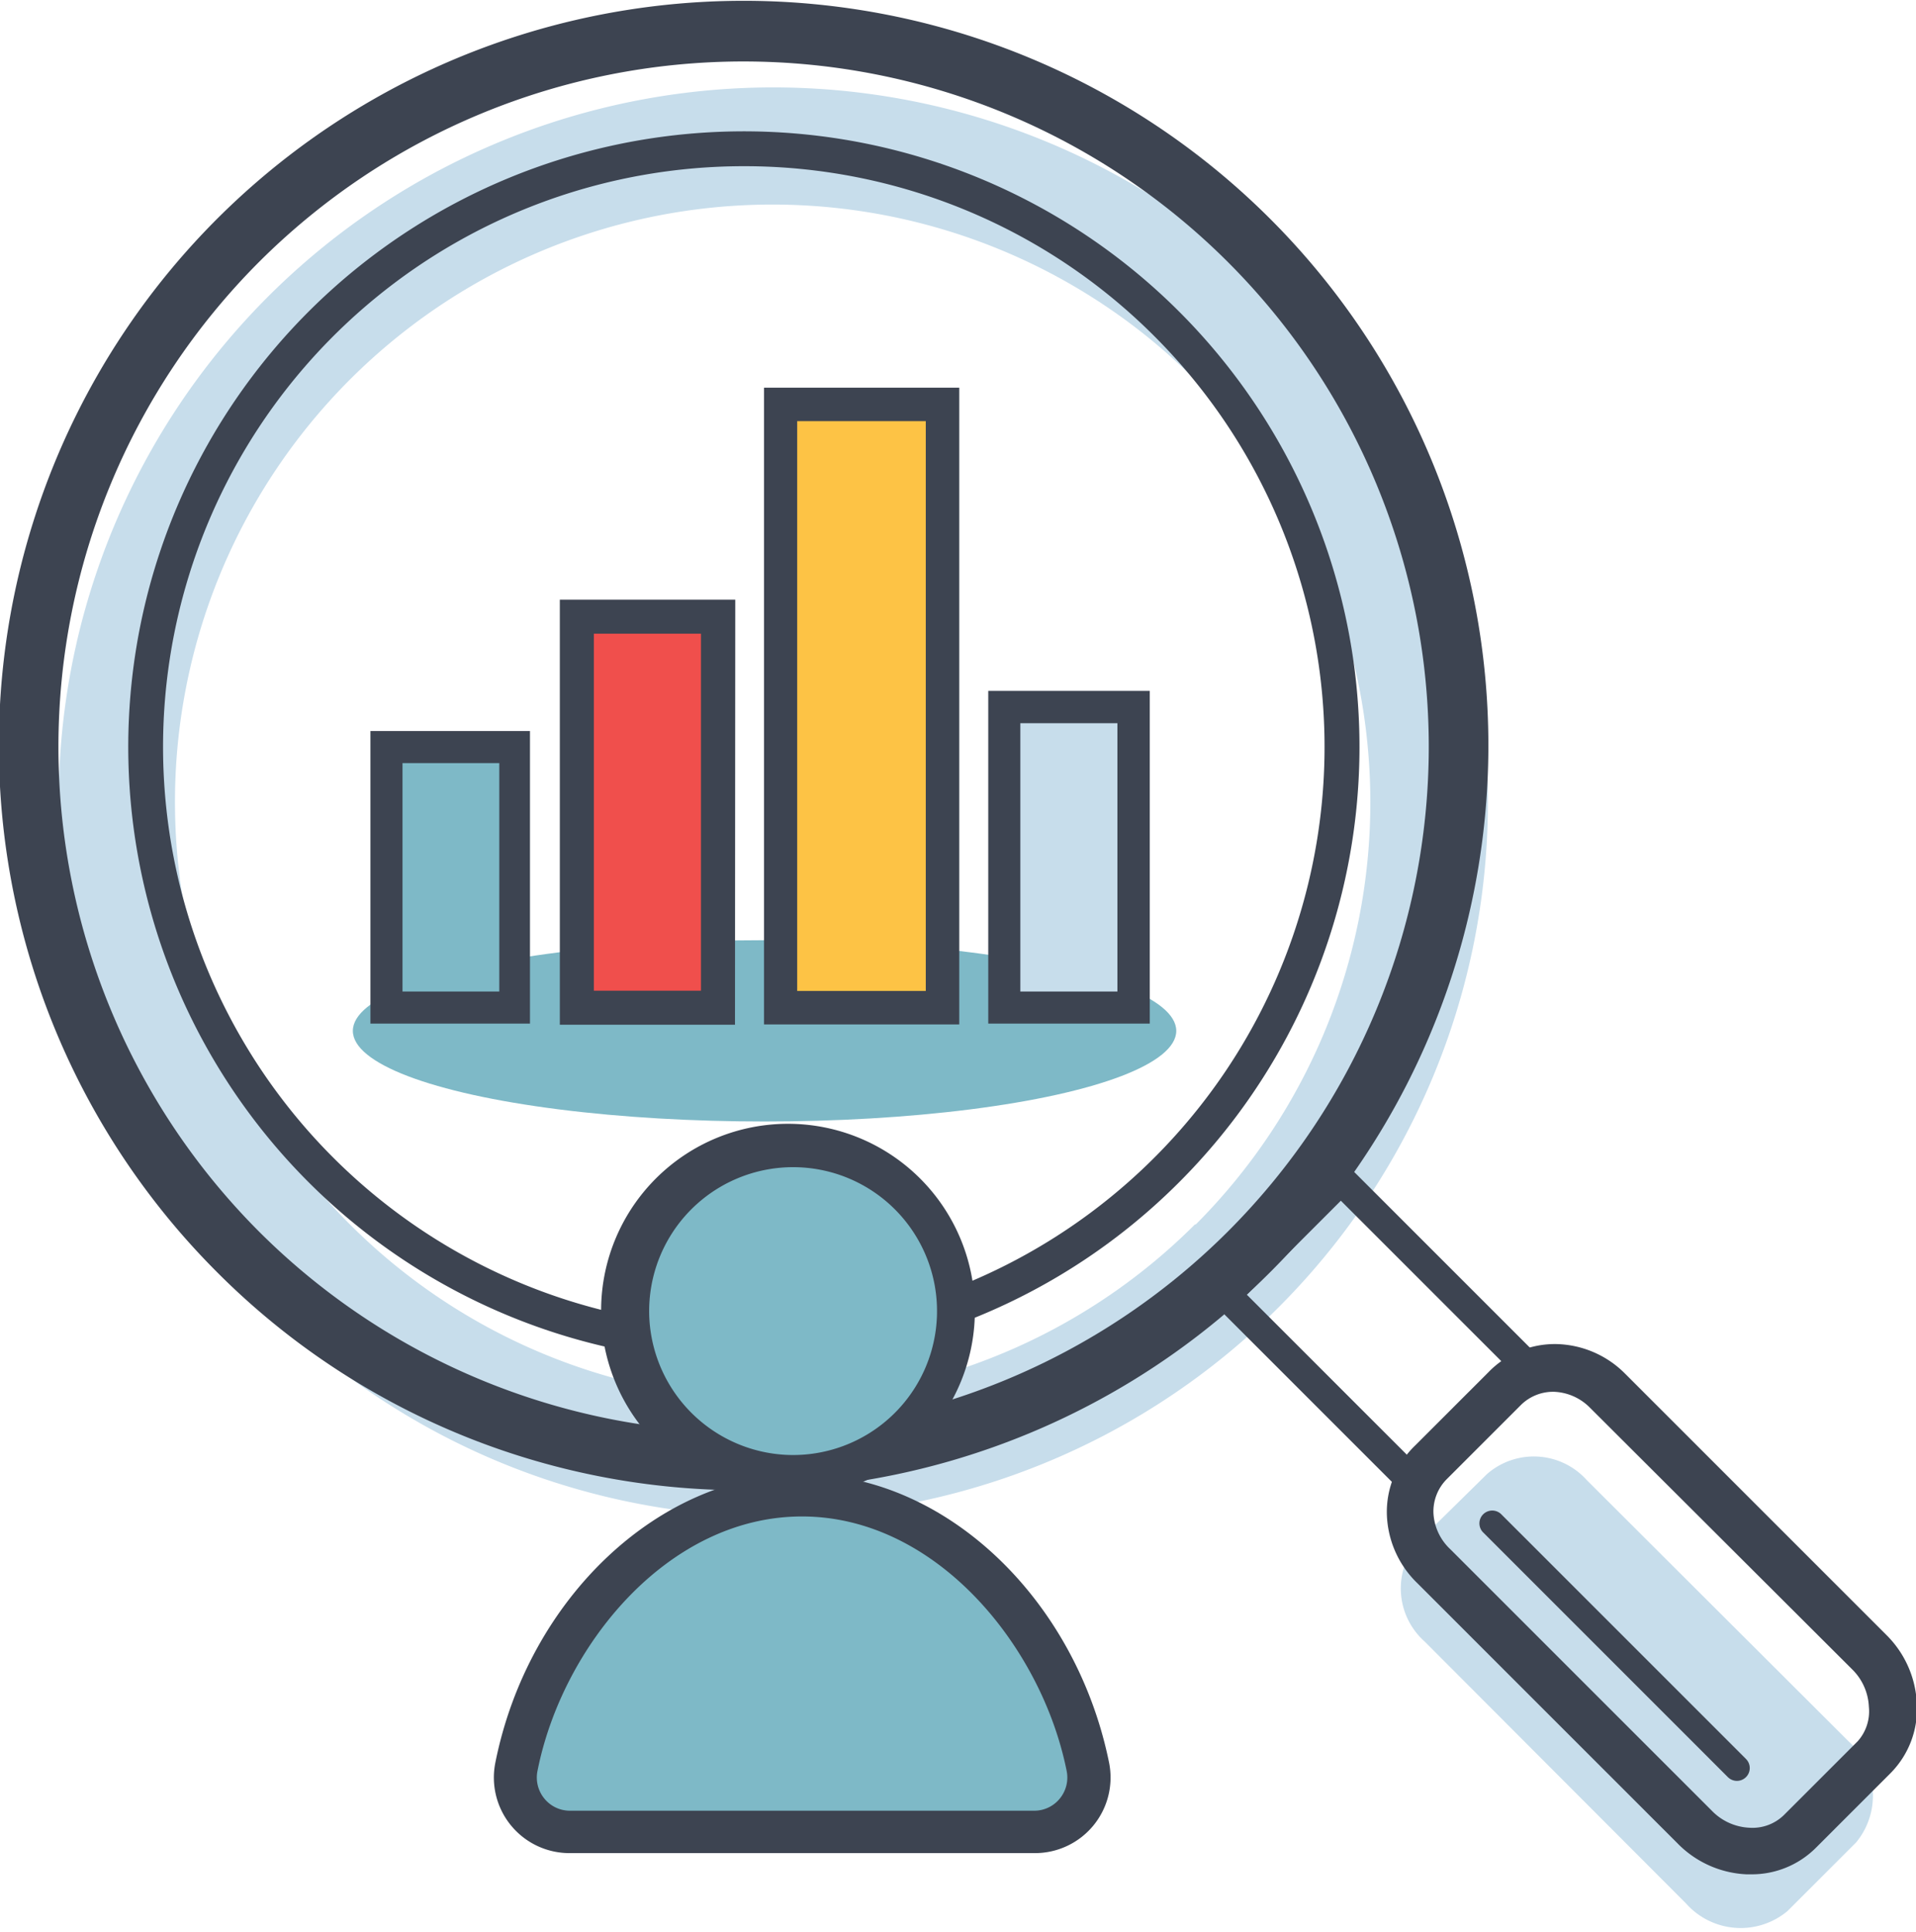
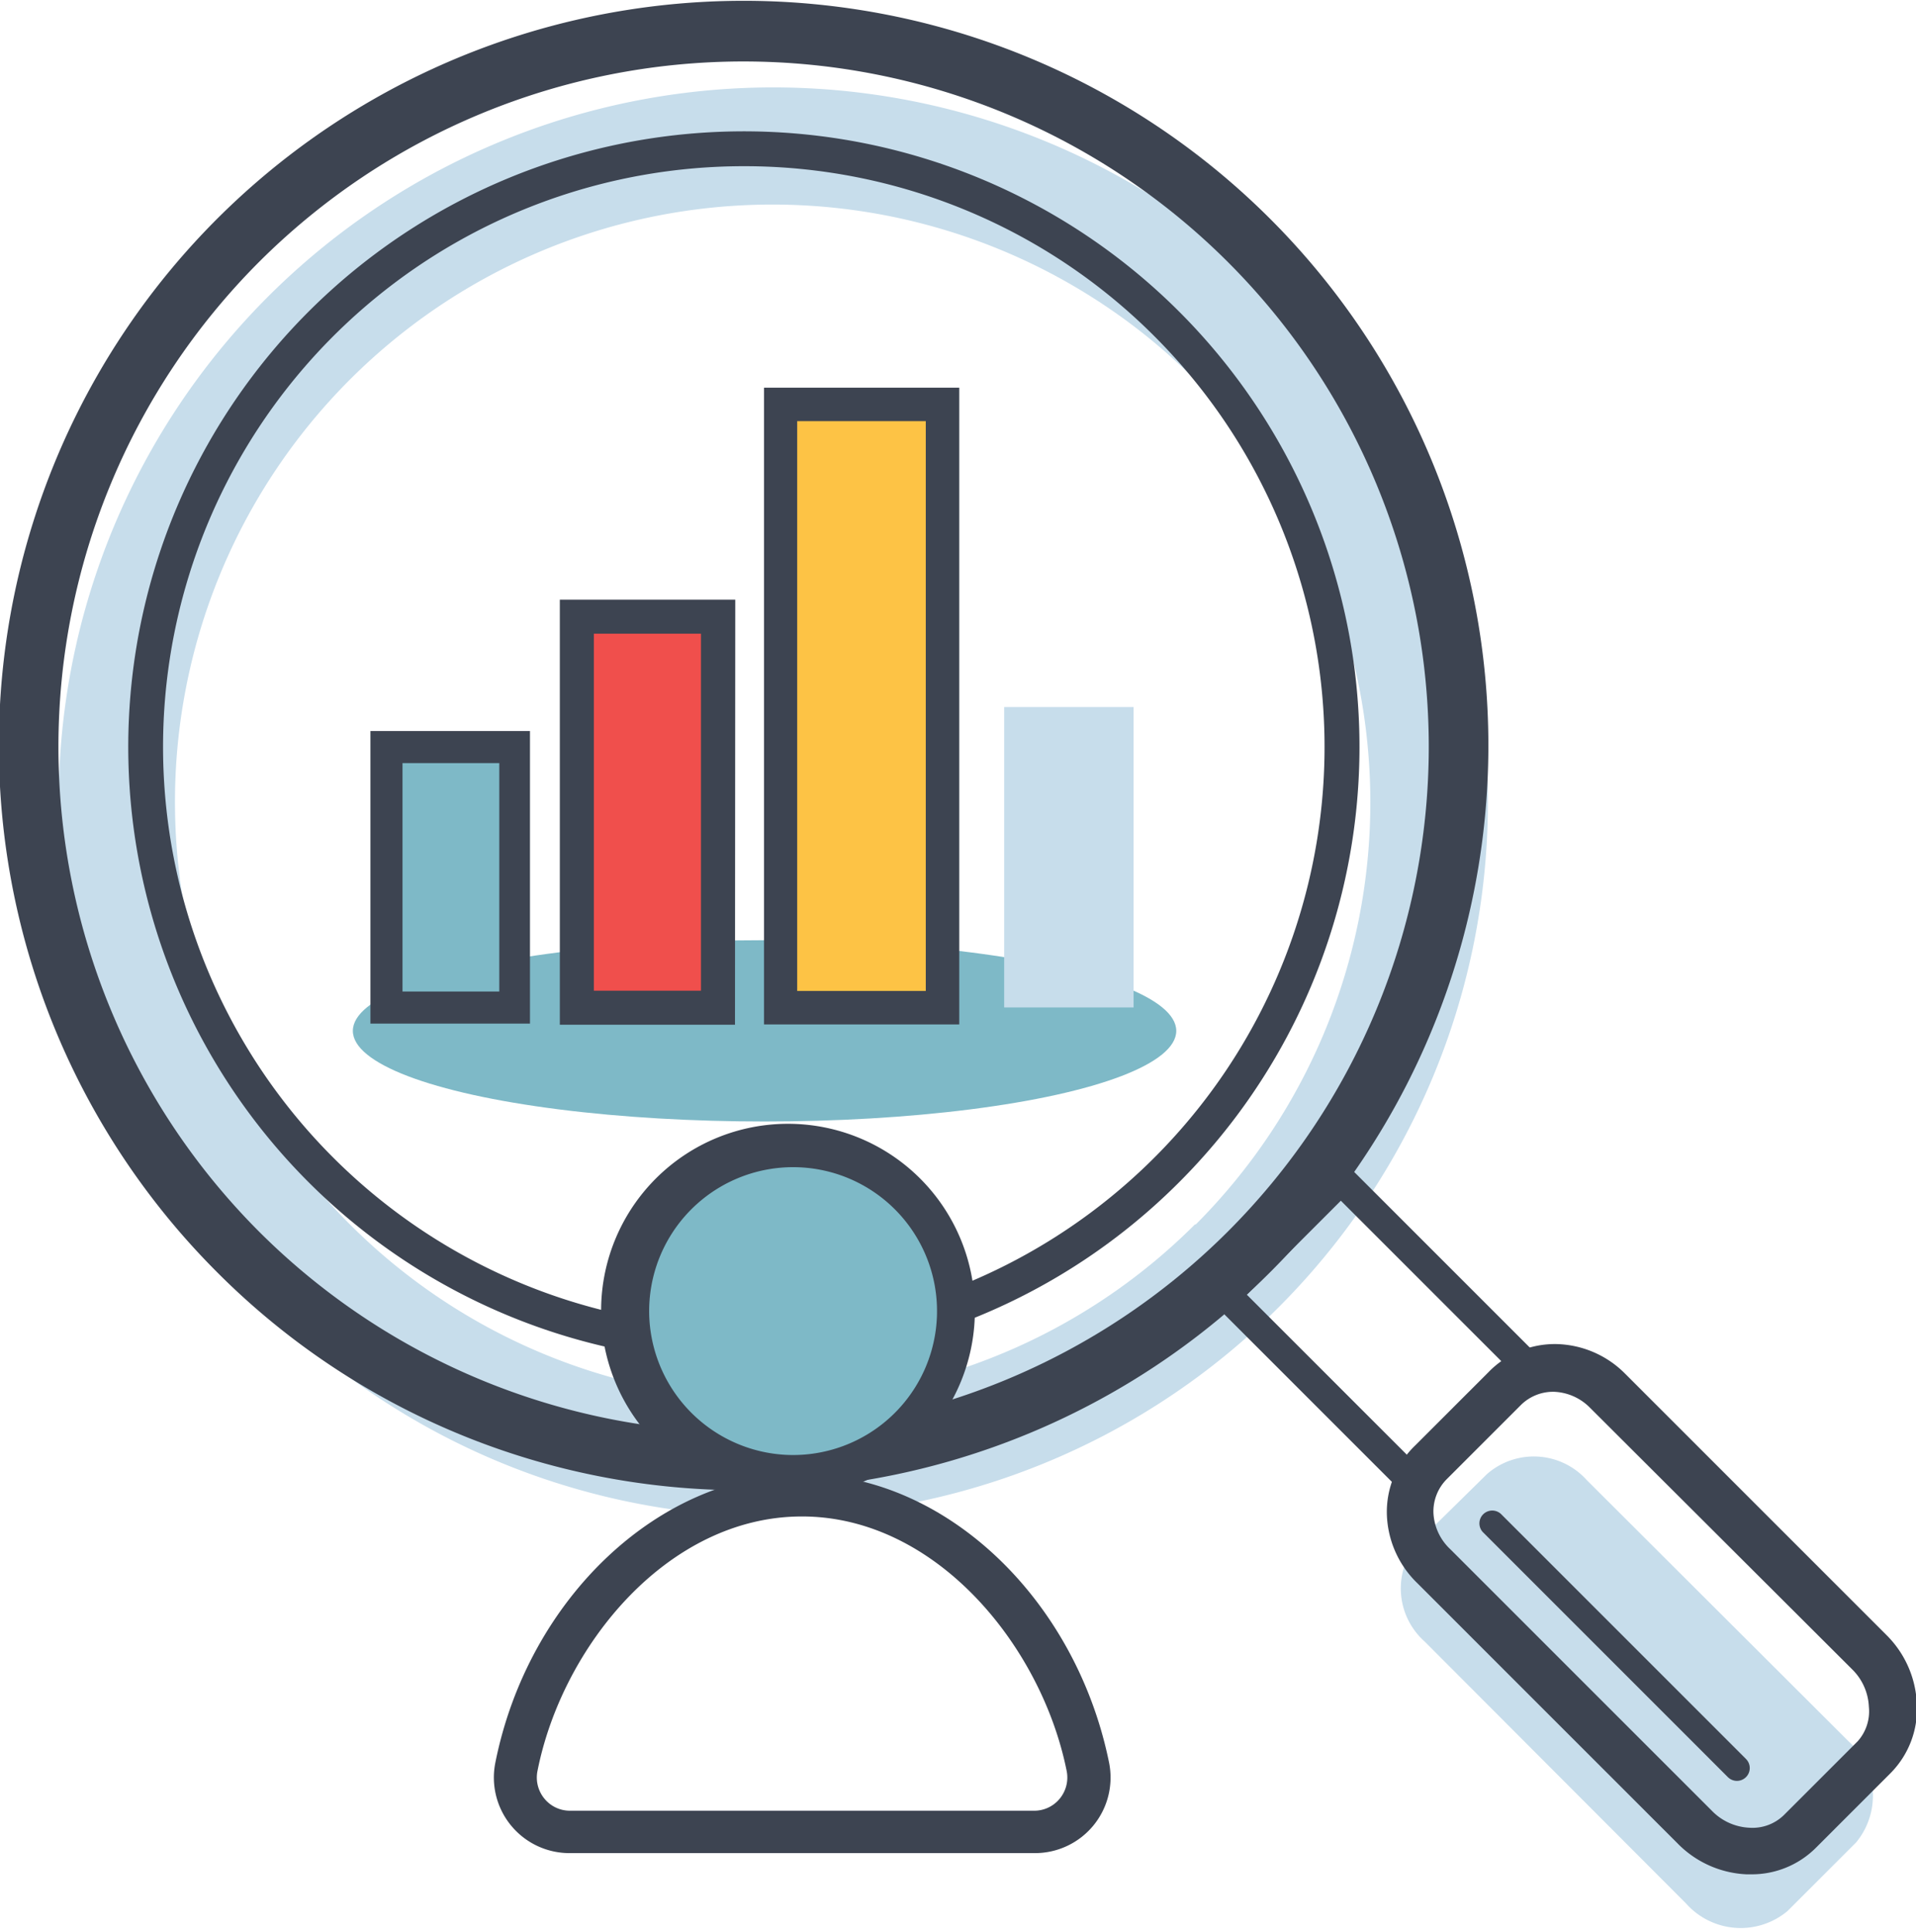
<svg xmlns="http://www.w3.org/2000/svg" id="Layer_1" data-name="Layer 1" width="2.42cm" height="2.44cm" viewBox="0 0 68.69 69.04">
  <title>vat-compliance</title>
  <path d="M46.84,17.79a25.62,25.62,0,1,0,0,36.23A25.62,25.62,0,0,0,46.84,17.79Zm-3,33.26a21.42,21.42,0,1,1,0-30.29A21.42,21.42,0,0,1,43.87,51.05Z" transform="translate(-1 -7.26)" style="fill:#c7ddeb" />
  <path d="M67.27,69.58a2.62,2.62,0,0,1,.27,3.63l-2.46,2.46a2.62,2.62,0,0,1-3.63-.27L52.07,66a2.55,2.55,0,0,1-.22-3.58L54.31,60a2.55,2.55,0,0,1,3.58.22Z" transform="translate(-1 -7.26)" style="fill:#c7ddeb" />
  <ellipse cx="27.41" cy="36.85" rx="14.76" ry="3.25" style="fill:#7eb9c7" />
  <path d="M27.65,60.58A26.58,26.58,0,0,1,8.8,52.78h0a26.7,26.7,0,1,1,18.86,7.8ZM10.28,51.3a24.57,24.57,0,1,0,0-34.75,24.6,24.6,0,0,0,0,34.75Z" transform="translate(-1 -7.26)" style="fill:#3d4451" />
  <path d="M27.65,56a22.07,22.07,0,1,1,15.62-6.46A22,22,0,0,1,27.65,56Zm0-42.89A20.82,20.82,0,1,0,42.38,19.2,20.76,20.76,0,0,0,27.65,13.11Z" transform="translate(-1 -7.26)" style="fill:#3d4451" />
  <path d="M51.8,61.18l-7.61-7.61,4.88-4.88,7.61,7.61ZM45.7,53.57l6.09,6.09,3.37-3.37-6.09-6.09Z" transform="translate(-1 -7.26)" style="fill:#3d4451" />
  <path d="M63.77,74h-.14a3.31,3.31,0,0,1-2.2-1L52,63.61a3.2,3.2,0,0,1-1-2.19A2.93,2.93,0,0,1,52,59.26l2.65-2.65a2.92,2.92,0,0,1,2.17-.85,3.2,3.2,0,0,1,2.19,1l9.38,9.38a3.31,3.31,0,0,1,1,2.2,2.89,2.89,0,0,1-.83,2.2l-2.65,2.65A2.88,2.88,0,0,1,63.77,74Zm-7.08-17.3a2,2,0,0,0-1.44.59L52.6,59.91A2,2,0,0,0,52,61.4,2.29,2.29,0,0,0,52.7,63l9.38,9.38a2.43,2.43,0,0,0,1.59.71,2,2,0,0,0,1.51-.56l2.65-2.65a2,2,0,0,0,.56-1.51,2.43,2.43,0,0,0-.71-1.59l-9.38-9.38a2.29,2.29,0,0,0-1.56-.68Z" transform="translate(-1 -7.26)" style="fill:#3d4451" />
  <path d="M63.77,74.35h-.16a3.69,3.69,0,0,1-2.45-1.09l-9.38-9.38a3.58,3.58,0,0,1-1.06-2.44,3.3,3.3,0,0,1,1-2.45l2.65-2.65a3.31,3.31,0,0,1,2.45-1,3.58,3.58,0,0,1,2.44,1.06l9.38,9.38a3.69,3.69,0,0,1,1.08,2.45,3.27,3.27,0,0,1-.94,2.49L66.1,73.4A3.25,3.25,0,0,1,63.77,74.35Zm-7.08-17.3a1.64,1.64,0,0,0-1.17.48l-2.65,2.65a1.64,1.64,0,0,0-.48,1.22A1.91,1.91,0,0,0,53,62.7l9.38,9.38a2,2,0,0,0,1.34.6,1.61,1.61,0,0,0,1.23-.45l2.65-2.65A1.61,1.61,0,0,0,68,68.34a2,2,0,0,0-.6-1.34L58,57.62a1.91,1.91,0,0,0-1.3-.57Z" transform="translate(-1 -7.26)" style="fill:#3d4451" />
  <path d="M63.27,71a.46.46,0,0,1-.32-.13l-8.79-8.79a.46.46,0,0,1,.65-.65l8.79,8.79a.46.46,0,0,1-.32.78Z" transform="translate(-1 -7.26)" style="fill:#3d4451" />
  <rect x="27.98" y="14.4" width="5.81" height="21.62" style="fill:#fdc345" />
  <path d="M35.39,43.88h-7V21.05h7Zm-5.81-1.2h4.61V22.25H29.58Z" transform="translate(-1 -7.26)" style="fill:#3d4451" />
  <rect x="20.68" y="22.01" width="5.06" height="14.01" style="fill:#f04f4c" />
  <path d="M27.35,43.89H21.07V28.65h6.29Zm-5.06-1.22h3.84V29.87H22.29Z" transform="translate(-1 -7.26)" style="fill:#3d4451" />
  <rect x="36" y="25.24" width="4.64" height="10.77" style="fill:#c7ddeb" />
-   <path d="M42.22,43.85H36.43V31.92h5.79ZM37.58,42.7h3.48V33.08H37.58Z" transform="translate(-1 -7.26)" style="fill:#3d4451" />
  <rect x="13.86" y="26.68" width="4.61" height="9.34" style="fill:#7eb9c7" />
  <path d="M20,43.85H14.28V33.36H20ZM15.43,42.7H18.9V34.51H15.43Z" transform="translate(-1 -7.26)" style="fill:#3d4451" />
  <path d="M29.12,60.07a5.92,5.92,0,1,0-5.61-5.6A5.92,5.92,0,0,0,29.12,60.07Z" transform="translate(-1 -7.26)" style="fill:#7eb9c7" />
  <path d="M29.42,60.84h-.34a6.7,6.7,0,1,1,.34,0Zm-.26-1.53a5.16,5.16,0,1,0-4.88-4.88,5.17,5.17,0,0,0,4.88,4.88Z" transform="translate(-1 -7.26)" style="fill:#3d4451" />
-   <path d="M38.08,72.82A2,2,0,0,0,40,70.49c-1-5.14-5.22-9.73-10.23-9.73s-9.21,4.59-10.23,9.73a2,2,0,0,0,1.91,2.34Z" transform="translate(-1 -7.26)" style="fill:#7eb9c7" />
  <path d="M38.08,73.59H21.42a2.71,2.71,0,0,1-2.66-3.25c1.18-5.9,5.9-10.34,11-10.34s9.8,4.45,11,10.34a2.71,2.71,0,0,1-2.66,3.25ZM29.75,61.52c-4.8,0-8.59,4.63-9.48,9.12a1.19,1.19,0,0,0,.25,1,1.18,1.18,0,0,0,.91.43H38.08a1.18,1.18,0,0,0,.91-.43,1.19,1.19,0,0,0,.25-1C38.34,66.16,34.55,61.52,29.75,61.52Z" transform="translate(-1 -7.26)" style="fill:#3d4451" />
</svg>